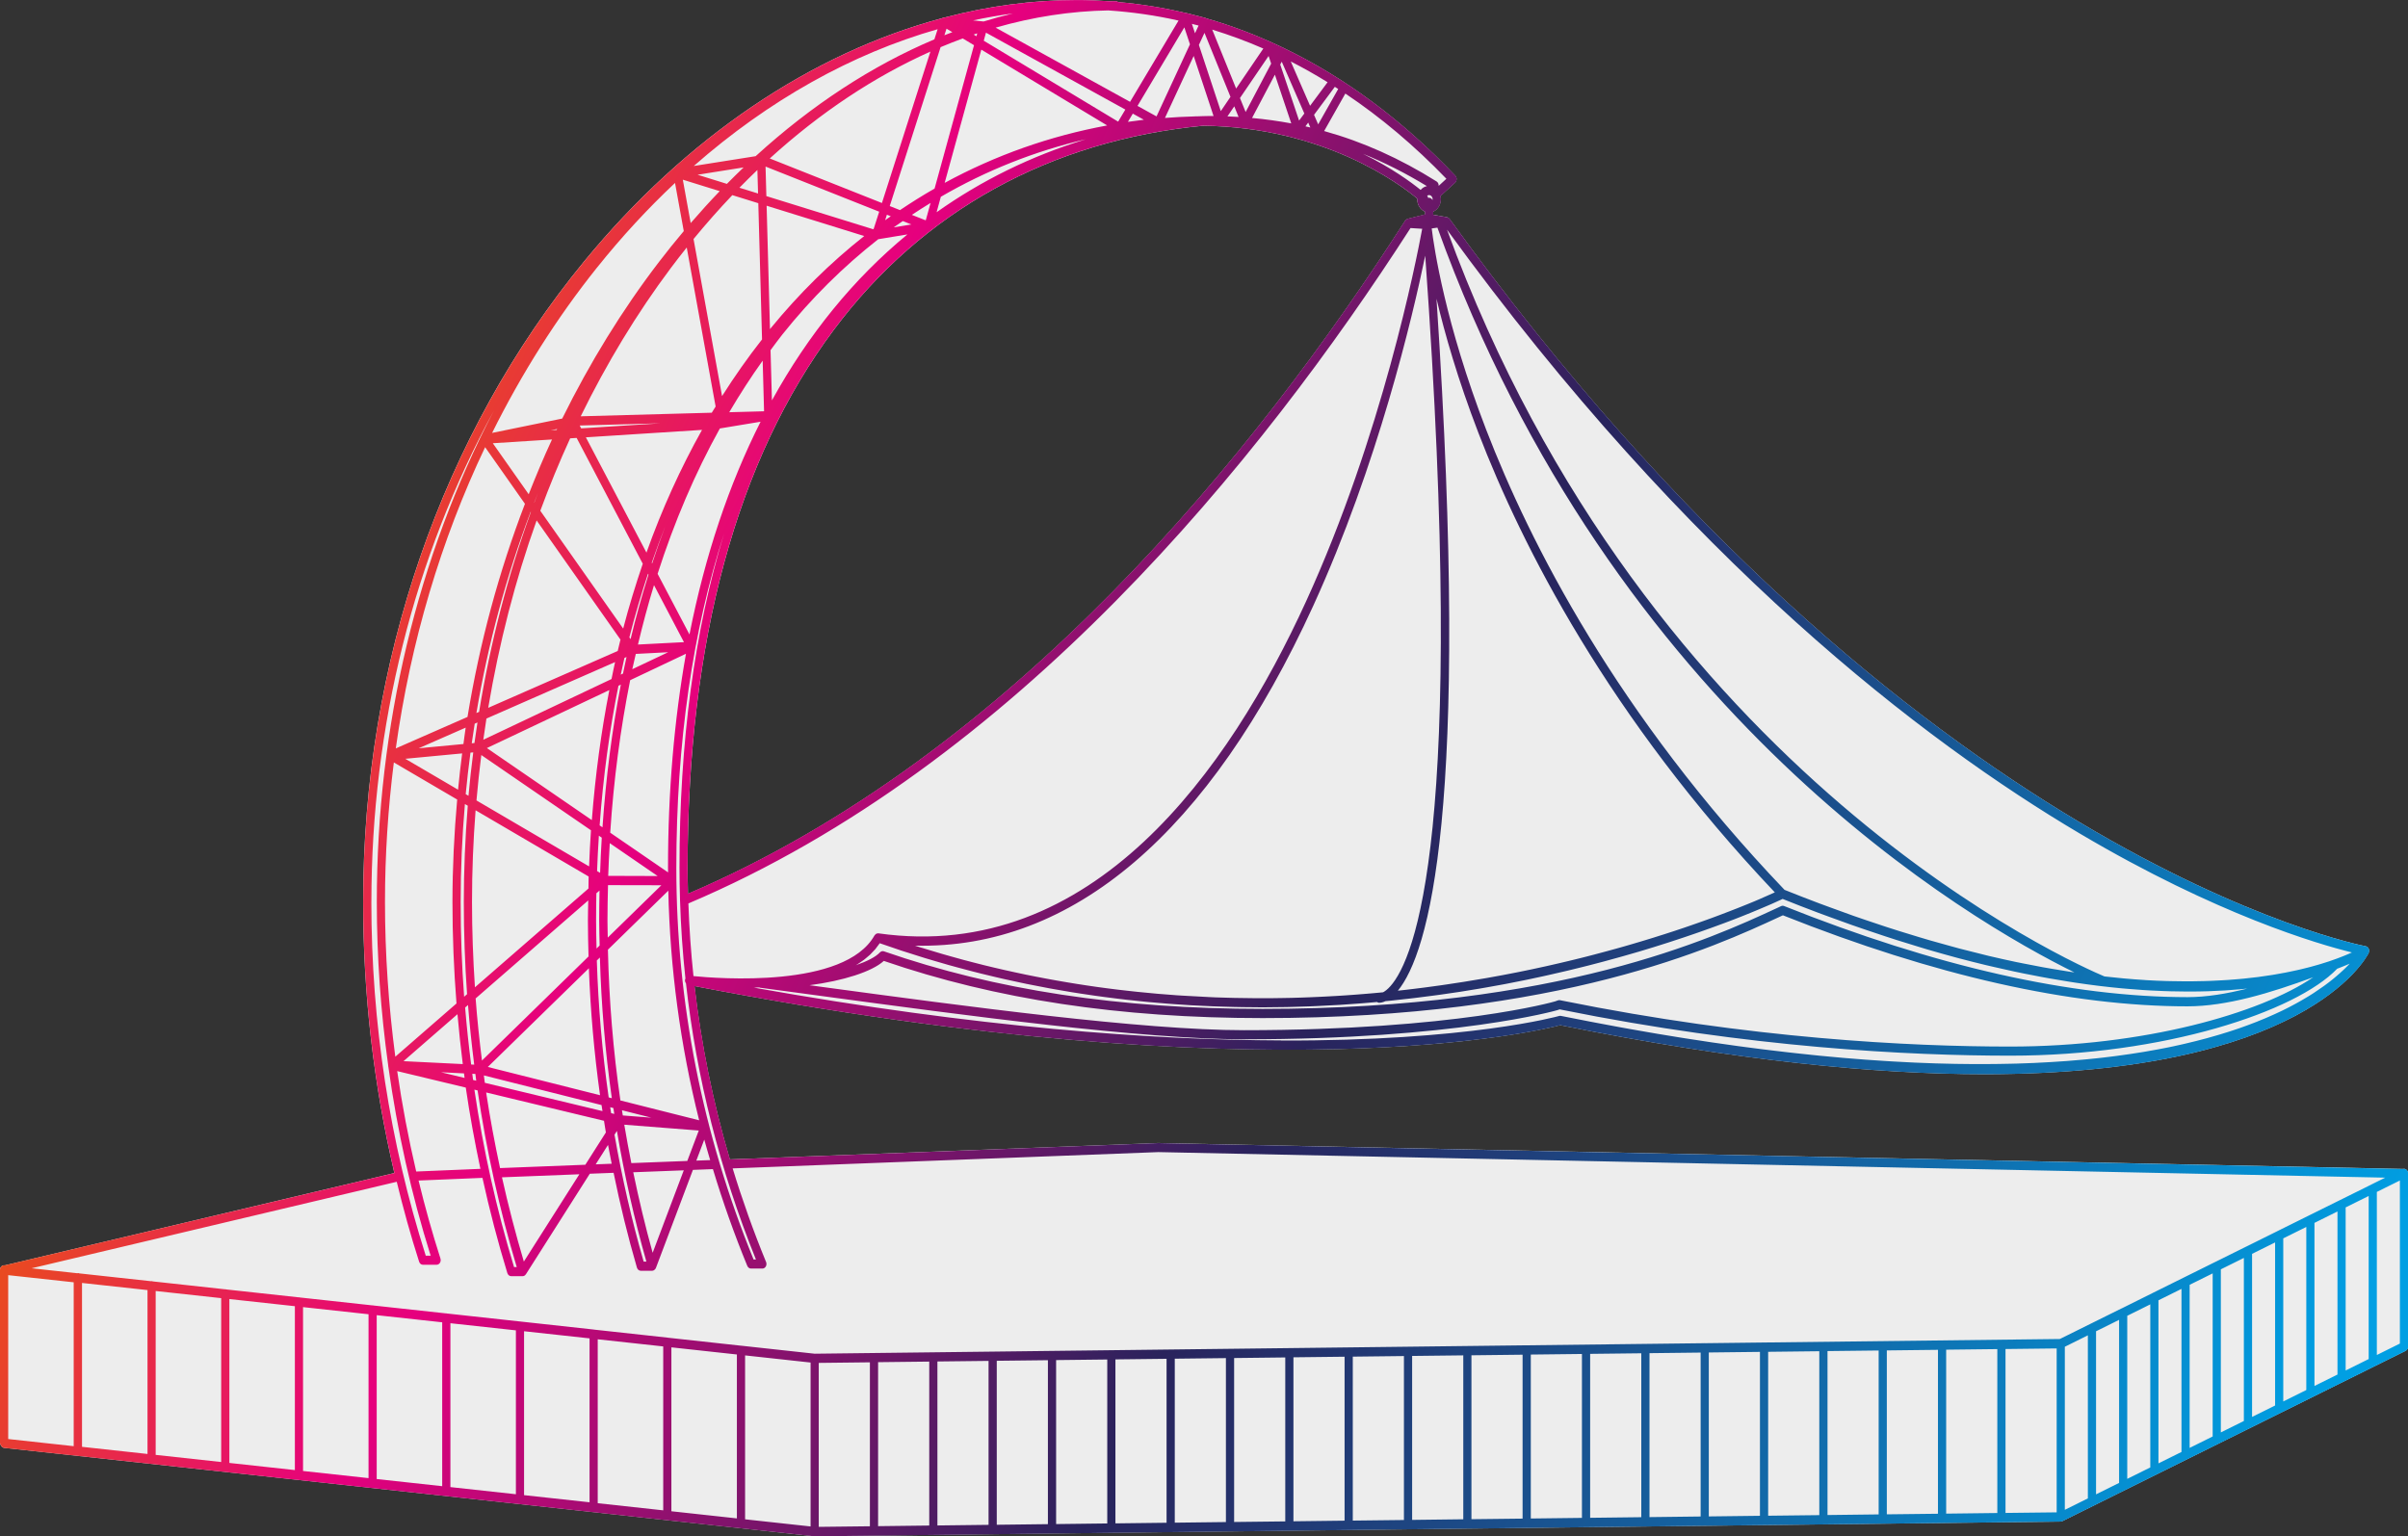
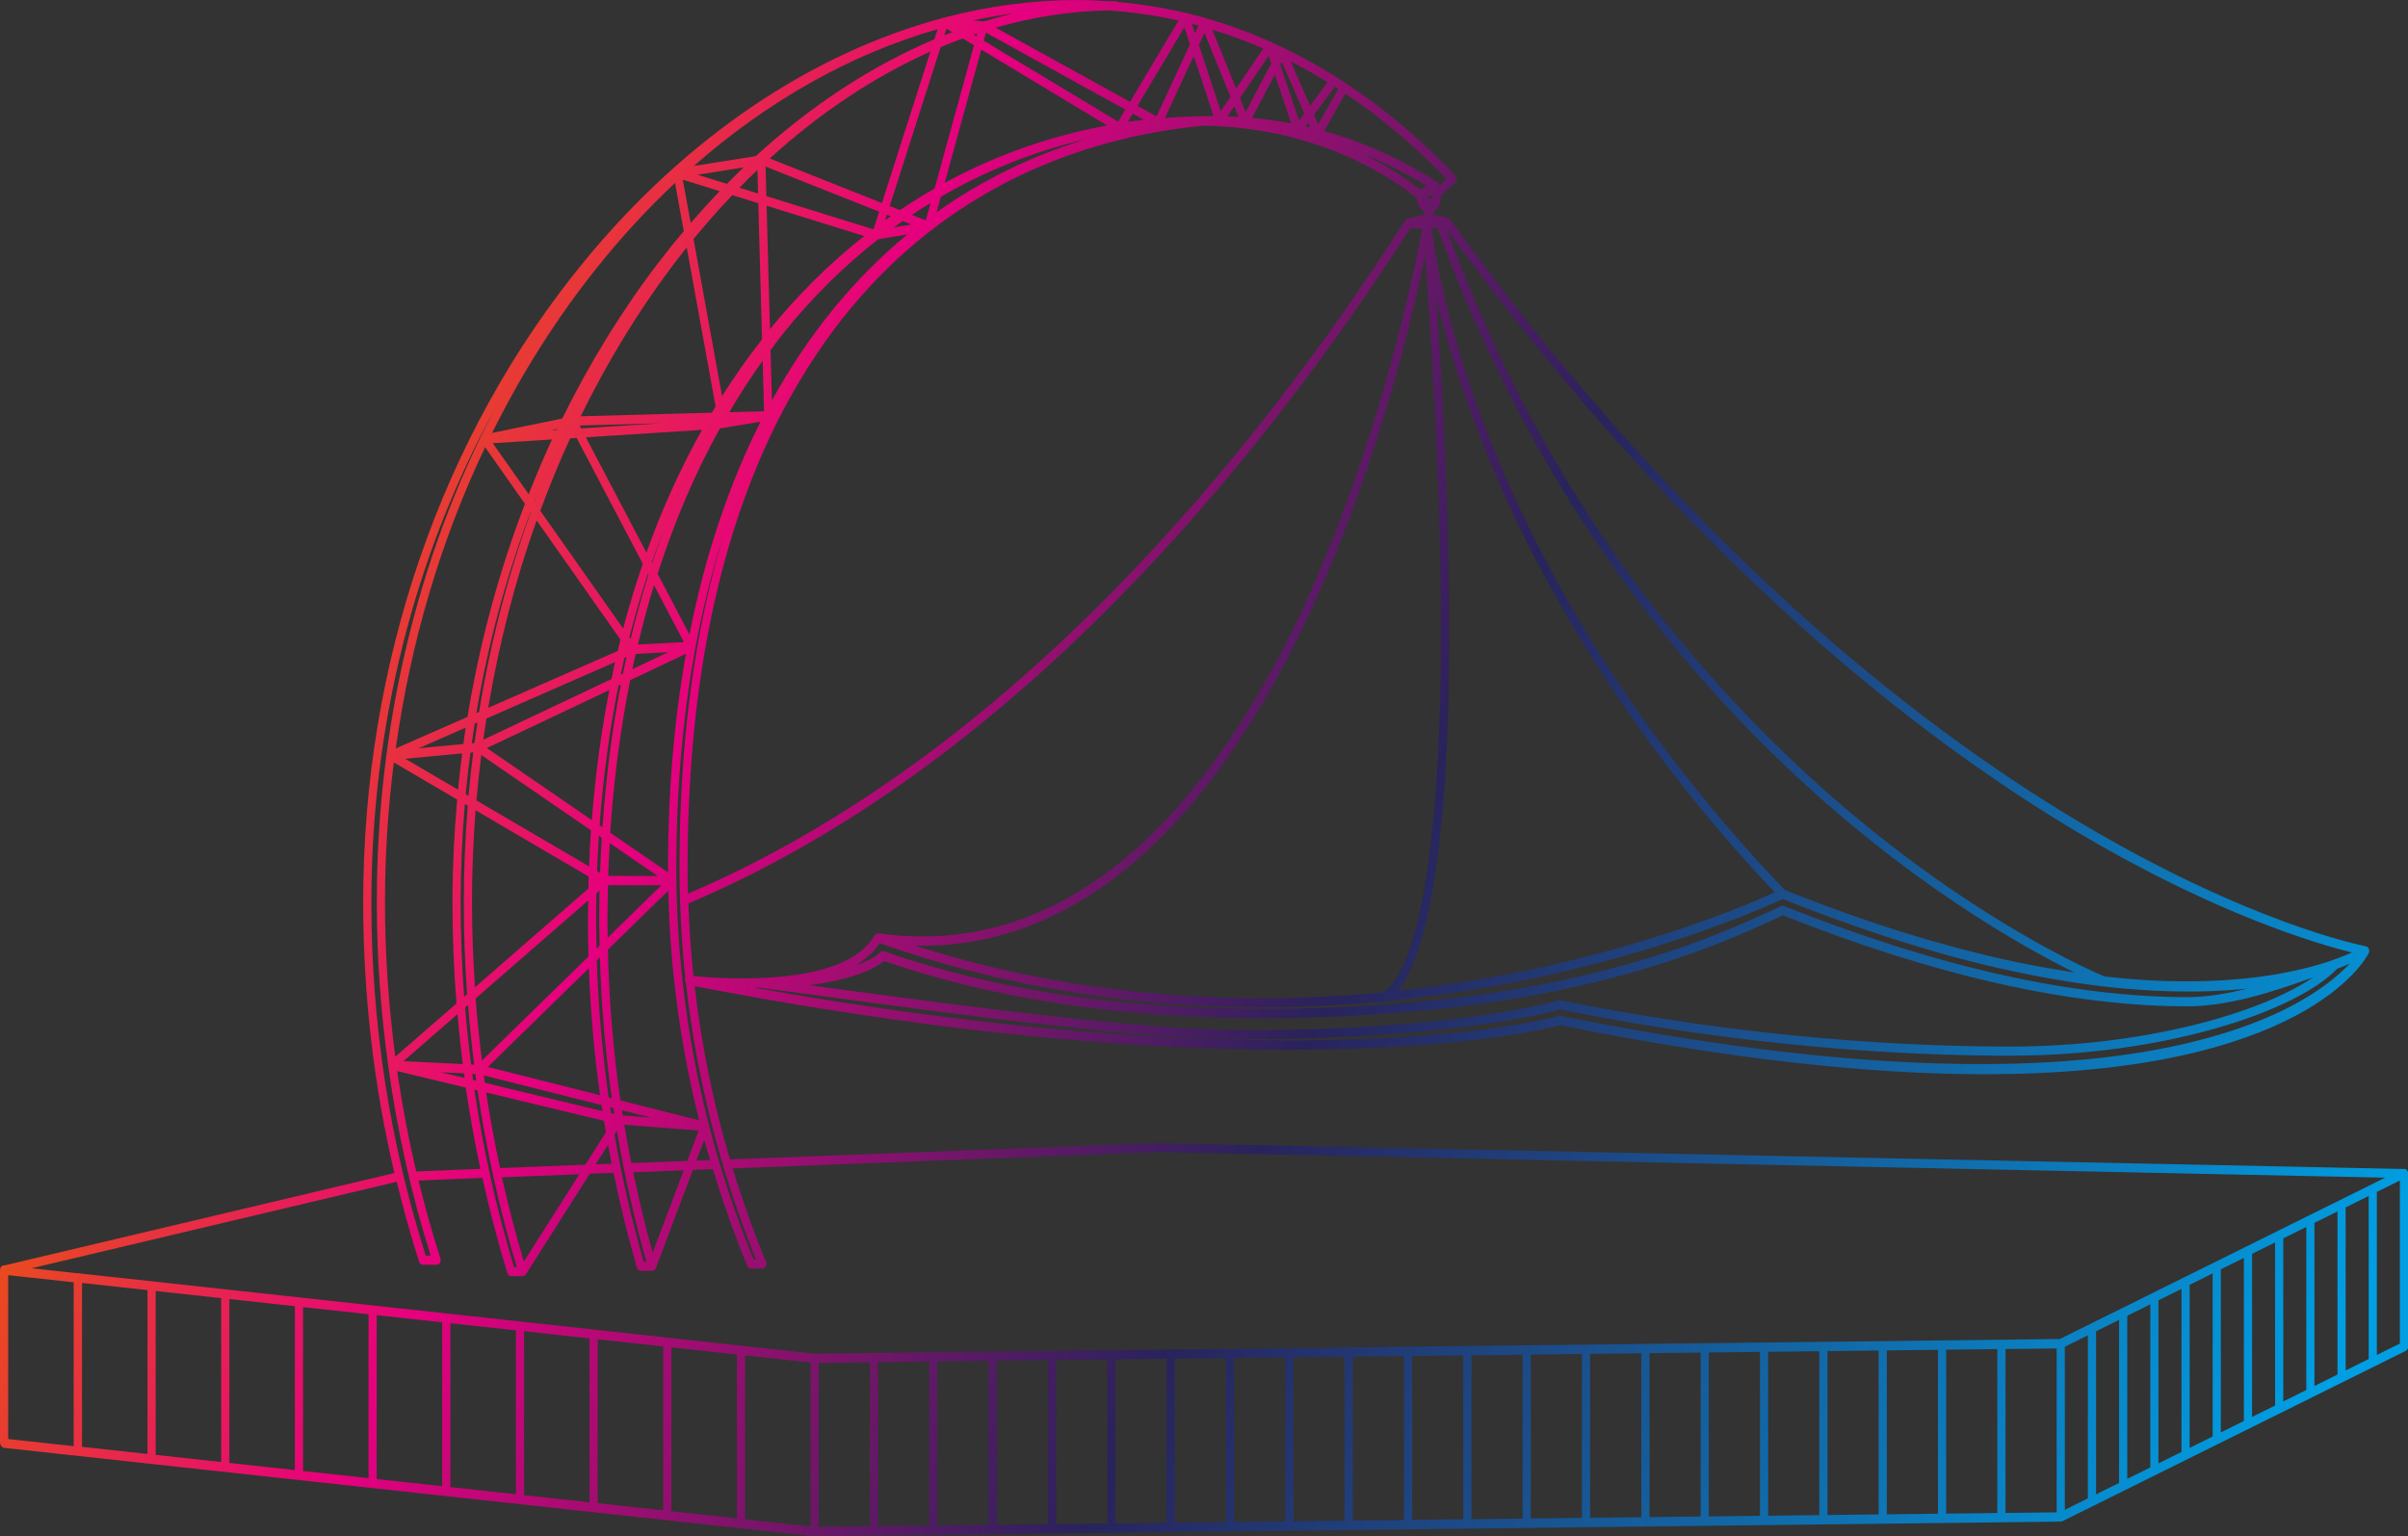
<svg xmlns="http://www.w3.org/2000/svg" id="a" viewBox="0 0 657.71 419.69">
  <rect x="0" y="0" width="657.71" height="419.69" fill="#333333" stroke="none" />
  <defs>
    <style>.c{fill:url(#b);}.d{fill:#fff;opacity:.91;}</style>
    <linearGradient id="b" x1="134.33" y1="410.65" x2="673" y2="160.23" gradientTransform="translate(754.01) rotate(-180) scale(1 -1)" gradientUnits="userSpaceOnUse">
      <stop offset="0" stop-color="#009fe3" />
      <stop offset=".49" stop-color="#29235c" />
      <stop offset=".81" stop-color="#e6007e" />
      <stop offset="1" stop-color="#e94e1b" />
    </linearGradient>
  </defs>
-   <path class="d" d="M656.59,319.3c-.06,0-.12,.03-.18,.04l-340.07-7.08-117,4.47c-4.58-15.54-7.81-31.35-9.66-47.35,157.58,30.4,231.67,11.97,236.47,10.68,48.21,9.73,86.14,13.39,115.86,13.39,87.08,0,104.05-31.33,104.94-33.11,0-.02,0-.04,.02-.06,.02-.04,.02-.08,.03-.12,.06-.18,.08-.35,.07-.53,0-.04,0-.07,0-.1,0-.01,0-.02,0-.03,0-.01-.01-.02-.02-.04-.04-.22-.14-.41-.27-.57h0s0-.04-.02-.05h0s-.06-.03-.09-.05c-.05-.05-.09-.11-.15-.14-.1-.07-.21-.09-.32-.12-.02,0-.04-.03-.06-.03-1.22-.22-123.92-23.98-250.22-198.7-.02-.02-.05-.03-.07-.06-.09-.11-.2-.2-.32-.27-.05-.03-.1-.05-.16-.07-.05-.02-.09-.05-.15-.06l-3.8-.67v-.85c1.23-.51,2.11-1.84,2.11-3.4,0-.3-.04-.59-.1-.87l3.99-3.65s.08-.07,.11-.11h0s.02-.02,.02-.03h0c.19-.24,.29-.54,.29-.84h0s0-.08,0-.12c-.02-.29-.14-.58-.35-.79h0c-14.37-15.15-30.12-26.81-46.82-34.86-.04-.03-.07-.06-.12-.08l-.48-.21c-6.73-3.21-13.61-5.84-20.62-7.85-.06-.03-.11-.08-.18-.1l-5.29-1.36s-.09,.01-.14,0c-6.07-1.45-12.23-2.44-18.46-2.99-.18-.14-.39-.25-.63-.25-.64,0-1.28,.02-1.91,.03C299.99,.13,297.11,0,294.22,0,282.13,0,269.99,1.63,258,4.78c-.24-.02-.48,.05-.69,.19-35.66,9.56-69.97,32.6-97.71,66.37-38.96,47.44-60.42,109.61-60.42,175.06,0,25.14,2.87,49.96,8.53,74.06L1.26,345.69s-.09-.03-.14-.03C.5,345.66,0,346.22,0,346.92v47.19c0,.32,.12,.61,.3,.84,.18,.32,.47,.55,.82,.59l221.26,24.15,340.45-4.02c.06,0,.12-.03,.18-.04,.09-.02,.18-.02,.25-.06h0l93.73-46.51c.14-.07,.27-.17,.37-.29,.21-.23,.35-.55,.35-.91v-47.3c0-.7-.5-1.26-1.12-1.26ZM187.81,237.03c0-61.99,13.43-111.42,39.92-146.9,24.24-32.48,59.12-51.74,100.9-55.78,32.93,.44,53.53,15.79,58.48,19.91,0,.06-.01,.11-.01,.16,0,1.56,.88,2.88,2.11,3.4v.78l-4.75,1.2c-.05,.01-.09,.05-.14,.07-.06,.02-.11,.05-.16,.08-.11,.07-.21,.17-.29,.28-.02,.03-.05,.04-.07,.07-40.55,63.13-107.38,146.08-195.89,183.88-.06-2.38-.09-4.75-.09-7.14Z" />
  <path class="c" d="M1.12,345.66s.09,.02,.14,.03l106.47-25.22c-5.67-24.1-8.53-48.92-8.53-74.06,0-65.45,21.46-127.62,60.42-175.06,27.74-33.78,62.04-56.81,97.71-66.37,.2-.15,.44-.22,.69-.19,11.99-3.15,24.13-4.78,36.22-4.78,2.9,0,5.77,.13,8.64,.33,.64-.01,1.28-.03,1.91-.03,.24,0,.45,.1,.63,.25,6.23,.55,12.39,1.54,18.46,2.99,.05,0,.1-.02,.14,0l5.29,1.36c.07,.02,.12,.07,.18,.1,7.01,2.01,13.89,4.64,20.62,7.85l.48,.21s.08,.06,.12,.08c16.69,8.05,32.45,19.71,46.82,34.85h0c.21,.22,.32,.51,.35,.8,0,.04,0,.08,0,.12h0c0,.31-.1,.61-.29,.84h0s-.01,.02-.02,.03h0s-.07,.08-.11,.12l-3.99,3.65c.06,.28,.1,.57,.1,.87,0,1.56-.88,2.88-2.11,3.4v.85l3.8,.67c.05,0,.1,.04,.15,.06,.06,.02,.1,.04,.16,.07,.12,.07,.23,.16,.32,.27,.02,.02,.05,.03,.07,.06,126.3,174.72,249,198.48,250.22,198.7,.02,0,.04,.03,.06,.03,.11,.03,.22,.05,.32,.12,.06,.04,.1,.1,.15,.14,.03,.02,.06,.03,.09,.05h0s0,.03,.02,.05h0c.14,.17,.23,.37,.27,.58,0,.01,.01,.02,.02,.04,0,.01,0,.02,0,.03,0,.04,0,.07,0,.1,.01,.18,0,.36-.07,.53-.01,.04-.02,.08-.03,.12,0,.02,0,.04-.02,.06-.89,1.78-17.86,33.11-104.94,33.11-29.73,0-67.65-3.66-115.86-13.39-4.8,1.28-78.89,19.72-236.47-10.68,1.85,16,5.07,31.81,9.66,47.35l117-4.47,340.07,7.08c.06-.01,.12-.04,.18-.04,.62,0,1.12,.56,1.12,1.26v47.3c0,.36-.13,.68-.35,.91-.1,.12-.22,.22-.37,.29l-93.73,46.51h0c-.08,.04-.17,.05-.25,.06-.06,.01-.12,.04-.18,.04l-340.45,4.02L1.12,395.54c-.36-.04-.64-.28-.82-.59-.18-.22-.3-.51-.3-.84v-47.19c0-.7,.5-1.26,1.12-1.26Zm100.31-99.25c0,33.09,5,65.59,14.86,96.64h1.34c-5.29-16.83-9.12-34.09-11.56-51.63,0-.01-.02-.02-.02-.03,0,0,0-.02,0-.03-.03-.11-.03-.23-.03-.35-2.03-14.7-3.1-29.59-3.1-44.61,0-48.12,11.16-94.35,31.96-134.18-21.77,39.86-33.44,86.13-33.44,134.18Zm85.92,22.21c-.19-.26-.3-.61-.25-.97,.02-.12,.06-.23,.11-.34-.76-7.08-1.25-14.19-1.47-21.33,0-.02,0-.04,0-.06-.09-2.96-.15-5.92-.15-8.88,0-34.28,4.08-64.77,12.18-91.25-8.55,26.47-13.04,57.08-13.04,91.25,0,36.69,7.1,72.7,21.1,107.04h.64c-9.85-24.44-16.23-49.71-19.11-75.46Zm52.98-8.41c.29-.33,.72-.45,1.12-.31,30.48,10.58,64.31,15.72,103.43,15.72,81.04,0,122.64-19.28,140.4-27.51l1.22-.57c.26-.12,.54-.12,.8-.02,41.36,16.51,78.43,24.88,110.18,24.89,5.17,0,10.69-.92,16.34-2.34-.1,.01-.21,.02-.31,.03-.48,.05-.96,.1-1.45,.14-.98,.09-1.99,.17-3.01,.24-.46,.03-.91,.07-1.37,.1-1.35,.08-2.74,.15-4.16,.2-.16,0-.31,.02-.47,.02-1.6,.05-3.26,.08-4.96,.08-.43,0-.88,0-1.32-.01-1.27,0-2.56-.02-3.89-.06-.61-.02-1.23-.04-1.84-.06-1.22-.04-2.46-.1-3.72-.17-.67-.04-1.33-.08-2.01-.12-1.32-.09-2.68-.19-4.05-.31-.63-.05-1.25-.1-1.88-.16-1.85-.17-3.74-.38-5.67-.61-.17-.02-.34-.04-.51-.06-2.11-.26-4.29-.56-6.5-.89-.64-.1-1.3-.21-1.95-.31-1.59-.25-3.2-.52-4.85-.81-.83-.15-1.68-.31-2.52-.46-1.54-.29-3.09-.59-4.67-.91-.89-.18-1.78-.37-2.68-.56-1.67-.36-3.37-.74-5.09-1.14-.82-.19-1.63-.37-2.47-.57-2.4-.58-4.84-1.19-7.33-1.85-.17-.04-.33-.08-.49-.13-2.65-.71-5.37-1.48-8.13-2.28-.86-.25-1.74-.53-2.6-.79-1.94-.58-3.9-1.18-5.89-1.82-1.06-.34-2.13-.69-3.21-1.04-1.89-.62-3.79-1.26-5.72-1.92-1.11-.38-2.23-.77-3.36-1.16-2.06-.73-4.16-1.49-6.27-2.27-1-.37-1.99-.73-3.01-1.11-3.14-1.18-6.32-2.41-9.56-3.72-.16,.07-.37,.17-.61,.29-.04,.02-.09,.04-.14,.06-.23,.1-.48,.22-.77,.35l-.18,.08c-.34,.16-.73,.33-1.15,.52l-.23,.1c-.36,.16-.76,.33-1.18,.51-.13,.06-.25,.11-.38,.16-.52,.22-1.07,.46-1.67,.71-.08,.03-.16,.07-.24,.1-.53,.22-1.1,.46-1.69,.7-.17,.07-.35,.14-.53,.22-.61,.25-1.24,.5-1.91,.77-.11,.04-.21,.08-.32,.13-.75,.3-1.55,.61-2.37,.93-.22,.08-.44,.17-.66,.25-.66,.25-1.34,.51-2.04,.77-.25,.09-.5,.19-.76,.28-.9,.33-1.82,.67-2.78,1.02-.22,.08-.46,.16-.68,.24-.78,.28-1.58,.56-2.39,.85-.33,.12-.67,.23-1.01,.35-.94,.32-1.89,.65-2.87,.98-.18,.06-.35,.12-.53,.18-1.06,.36-2.16,.72-3.28,1.08-.38,.12-.78,.25-1.17,.38-.89,.29-1.8,.57-2.72,.86-.36,.11-.71,.22-1.08,.34-1.21,.37-2.46,.75-3.72,1.13-.4,.12-.8,.24-1.21,.35-.96,.28-1.93,.56-2.92,.84-.47,.13-.94,.27-1.42,.4-1.34,.37-2.69,.75-4.08,1.12-.31,.08-.63,.16-.94,.25-1.15,.3-2.31,.61-3.49,.91-.53,.13-1.06,.27-1.6,.4-1.14,.28-2.29,.57-3.46,.85-.41,.1-.81,.2-1.22,.29-1.5,.35-3.02,.7-4.56,1.05-.54,.12-1.08,.24-1.62,.36-1.16,.25-2.32,.5-3.5,.75-.55,.11-1.09,.23-1.64,.34-1.61,.33-3.24,.65-4.9,.97-.45,.09-.91,.17-1.36,.25-1.3,.24-2.62,.48-3.95,.71-.61,.11-1.23,.21-1.84,.32-1.47,.25-2.96,.49-4.46,.73-.33,.05-.66,.11-.99,.16-1.76,.27-3.55,.53-5.35,.78-.62,.09-1.24,.17-1.87,.25-1.37,.18-2.76,.36-4.15,.53-.57,.07-1.14,.14-1.71,.21-1.85,.22-3.72,.42-5.6,.62-.52,.05-1.05,.1-1.58,.15-.81,.37-1.4,.43-1.68,.43-.07,0-.12,0-.14,0-.18-.02-.34-.09-.49-.2-.72,.07-1.45,.13-2.18,.19-.67,.06-1.34,.11-2.01,.17-1.95,.15-3.91,.3-5.89,.42-.33,.02-.66,.04-.98,.05-1.73,.1-3.47,.19-5.22,.27-.7,.03-1.4,.06-2.1,.09-1.59,.06-3.19,.11-4.8,.15-.54,.01-1.07,.03-1.6,.04-2.04,.04-4.11,.06-6.18,.07-.23,0-.47,0-.7,0-.57,0-1.15-.01-1.72-.02-1.06,0-2.11-.01-3.18-.03-.87-.01-1.74-.03-2.61-.05-1.07-.02-2.14-.05-3.22-.09-.86-.03-1.72-.06-2.58-.09-1.14-.05-2.29-.1-3.44-.16-.8-.04-1.6-.08-2.4-.12-1.55-.09-3.11-.19-4.67-.31-.67-.05-1.34-.1-2.01-.15-1.66-.13-3.33-.27-5.01-.43-.75-.07-1.51-.15-2.27-.23-1.25-.13-2.5-.26-3.76-.4-.83-.09-1.67-.2-2.51-.3-1.2-.15-2.4-.3-3.61-.46-.85-.11-1.7-.23-2.55-.35-1.24-.18-2.48-.36-3.72-.55-.81-.12-1.62-.25-2.43-.38-1.41-.23-2.83-.47-4.25-.73-.64-.11-1.28-.22-1.92-.34-2.04-.37-4.09-.77-6.14-1.19-.52-.11-1.03-.22-1.55-.33-1.56-.33-3.13-.66-4.7-1.02-.77-.17-1.55-.36-2.32-.54-1.33-.31-2.66-.63-3.99-.96-.84-.21-1.67-.42-2.51-.64-1.29-.33-2.59-.68-3.88-1.03-.84-.23-1.68-.46-2.52-.69-1.36-.38-2.72-.78-4.09-1.19-.76-.23-1.52-.45-2.29-.68-1.73-.53-3.47-1.08-5.21-1.65-.39-.13-.78-.24-1.17-.37-1.98-.65-3.96-1.33-5.94-2.03-.2,.32-.45,.61-.67,.91-.17,.23-.33,.48-.52,.7-.26,.31-.55,.59-.83,.88-.21,.22-.4,.44-.62,.65-.29,.27-.61,.52-.92,.78-.24,.2-.46,.41-.72,.6-.32,.24-.67,.47-1.01,.7-.27,.18-.52,.37-.8,.54-.15,.09-.32,.18-.47,.27,3.18-1.1,5.55-2.33,6.64-3.55Zm-19.21,8.95c1.21,.16,2.42,.33,3.65,.49,38.87,5.25,87.24,11.79,115.03,11.79,57.65,0,84.68-7.79,84.91-7.86l.86-.3c.17-.06,.35-.07,.52-.04l.89,.18c51.07,10.32,94.58,12.49,122.09,12.49,36.37,0,68.17-9,82.75-18.93-11.7,4.3-23.64,7.94-34.33,7.94-31.91,0-69.09-8.37-110.52-24.87l-.82,.38c-17.89,8.29-59.77,27.7-141.26,27.7-39.09,0-72.95-5.11-103.49-15.62-3.25,2.97-11.19,5.45-20.27,6.64Zm263.67-25.35c-45.42-47.91-69.1-94.65-80.98-125.54-5.62-14.6-9.19-27.11-11.45-36.66,9.35,140.33-2.2,178.81-10.55,189.04,.81-.09,1.62-.17,2.42-.27,.67-.08,1.34-.16,2-.24,.86-.1,1.72-.21,2.57-.32,.62-.08,1.24-.16,1.86-.25,.88-.12,1.76-.23,2.64-.36,.53-.07,1.05-.15,1.58-.23,3.33-.48,6.6-1,9.8-1.56,.48-.08,.96-.16,1.43-.24,.81-.14,1.61-.29,2.42-.44,.59-.11,1.18-.21,1.76-.32,.78-.15,1.56-.3,2.33-.45,.58-.11,1.17-.23,1.75-.34,.76-.15,1.51-.31,2.26-.46,.58-.12,1.17-.24,1.74-.36,.73-.15,1.45-.31,2.17-.47,.58-.13,1.17-.25,1.75-.38,.69-.15,1.38-.31,2.06-.47,.6-.14,1.19-.27,1.78-.41,.65-.15,1.3-.31,1.95-.46,.6-.14,1.19-.29,1.78-.43,.64-.16,1.28-.31,1.91-.47,.57-.14,1.14-.29,1.7-.43,.62-.16,1.24-.32,1.85-.48,.57-.15,1.13-.3,1.69-.45,.59-.16,1.18-.31,1.76-.47,.57-.16,1.14-.31,1.71-.47,.55-.15,1.1-.3,1.64-.45,.57-.16,1.13-.32,1.69-.48,.53-.15,1.07-.3,1.59-.46,.56-.16,1.1-.32,1.65-.49,.5-.15,1-.29,1.49-.44,.59-.18,1.17-.35,1.74-.53,.43-.13,.88-.27,1.3-.4,.68-.21,1.33-.42,1.99-.63,.31-.1,.63-.2,.93-.29,.96-.31,1.9-.61,2.81-.91,.22-.07,.43-.14,.65-.22,.7-.23,1.39-.46,2.07-.69,.31-.1,.6-.21,.9-.31,.57-.2,1.15-.39,1.7-.59,.3-.1,.59-.21,.89-.31,.54-.19,1.08-.38,1.61-.57,.28-.1,.56-.2,.84-.3,.51-.19,1.03-.37,1.52-.55,.28-.1,.54-.2,.81-.3,.48-.18,.96-.35,1.42-.53,.26-.1,.51-.19,.76-.29,.46-.17,.91-.35,1.36-.52,.23-.09,.45-.17,.68-.26,.45-.18,.9-.35,1.33-.52,.19-.07,.38-.15,.57-.22,.44-.17,.86-.34,1.28-.51,.17-.07,.35-.14,.52-.21,.42-.17,.82-.33,1.22-.49,.14-.06,.28-.11,.41-.17,.43-.18,.84-.35,1.24-.51,.08-.03,.16-.07,.24-.1,.45-.19,.88-.37,1.29-.55l.06-.03c1.76-.75,3.13-1.37,4.08-1.8Zm-233.1,15.09c.82,.25,1.63,.49,2.44,.74,1.1,.33,2.21,.67,3.31,.99,.88,.25,1.75,.49,2.62,.74,1.03,.29,2.07,.58,3.1,.86,.91,.24,1.82,.47,2.72,.71,1,.26,1.99,.51,2.99,.76,.92,.23,1.84,.44,2.75,.66,.98,.23,1.95,.46,2.93,.68,.93,.21,1.86,.41,2.78,.61,.96,.21,1.91,.41,2.87,.61,.94,.19,1.87,.38,2.8,.56,.94,.19,1.88,.36,2.82,.54,.94,.17,1.87,.35,2.81,.51,.93,.16,1.86,.32,2.78,.48,.94,.16,1.88,.31,2.81,.46,.91,.14,1.82,.28,2.73,.42,.94,.14,1.88,.28,2.82,.41,.9,.13,1.79,.24,2.68,.36,.95,.12,1.89,.25,2.84,.36,.88,.11,1.76,.2,2.64,.3,.94,.11,1.89,.22,2.83,.31,.87,.09,1.73,.17,2.6,.25,.95,.09,1.89,.19,2.84,.27,.81,.07,1.62,.13,2.43,.19,.99,.08,1.98,.16,2.96,.23,.56,.04,1.12,.07,1.68,.1,2.29,.15,4.56,.27,6.83,.37,.63,.03,1.27,.06,1.9,.09,1.02,.04,2.02,.06,3.03,.09,.73,.02,1.47,.05,2.2,.06,.98,.02,1.96,.03,2.94,.04,.75,0,1.49,.02,2.23,.03,.96,0,1.91,0,2.86,0,.76,0,1.51,0,2.27,0,.94,0,1.87-.03,2.8-.04,.76-.01,1.51-.03,2.27-.04,.92-.02,1.84-.05,2.76-.08,.75-.02,1.5-.05,2.24-.08,.91-.04,1.82-.08,2.73-.12,.74-.04,1.48-.07,2.22-.11,.9-.05,1.79-.1,2.69-.15,.73-.04,1.46-.09,2.19-.14,.89-.06,1.78-.12,2.67-.19,.72-.05,1.43-.11,2.14-.17,.88-.07,1.76-.14,2.64-.22,.7-.06,1.4-.13,2.09-.19,.27-.03,.53-.05,.8-.08,.52-.28,1.2-.77,2-1.67,6.71-7.54,20.86-42.09,9.51-199.57-3.49,16.87-12.94,57.02-30.57,95.62-28.34,62.03-65.79,93.9-108.8,92.88,.59,.19,1.18,.39,1.77,.57ZM389.73,50.84c-5.76-3.5-11.54-6.44-17.44-8.81,7.86,3.85,13.18,7.78,15.73,9.85,.46-.53,1.05-.9,1.72-1.04Zm.59,2.45c-.19,0-.36,.08-.51,.18,.15,.18,.24,.39,.27,.62,.08-.02,.15-.07,.23-.07,.41,0,.76,.26,.95,.63,.02-.08,.04-.16,.04-.24,0-.62-.45-1.12-.99-1.12Zm-1.12,4.52c-1.23-.51-2.11-1.84-2.11-3.4,0-.06,.01-.11,.01-.16-4.94-4.12-25.55-19.47-58.48-19.91-41.78,4.04-76.66,23.31-100.9,55.78-26.49,35.49-39.92,84.91-39.92,146.9,0,2.38,.03,4.76,.09,7.13,88.51-37.8,155.34-120.75,195.89-183.88,.02-.03,.05-.04,.07-.07,.08-.11,.18-.2,.29-.28,.05-.03,.1-.06,.16-.08,.05-.02,.09-.06,.14-.07l4.75-1.2v-.78Zm-31.3-22.98l-.58-1.34-.76,1.03c.45,.1,.9,.2,1.35,.31Zm-19.6-2.88l-1.18-2.9-1.86,2.74c1.02,.04,2.03,.1,3.04,.16Zm-6.83-.24l-5.43-16.42-7.85,16.93c2.71-.21,5.43-.35,8.18-.42,.02,0,.03-.01,.05-.01,.13,0,.26,0,.39,0,1.17-.03,2.34-.1,3.52-.1h.58c.19,0,.38,0,.57,.01Zm-19.03,1.01l-3.03-1.68-1.34,2.25,2.43-.32,1.95-.26Zm-54.42,17.24c13.87-7.55,28.78-12.82,44.39-15.69l-34.38-20.71-10.01,36.4Zm8.89-40.85c-.33,.11-.65,.22-.97,.33l.76,.46,.22-.79Zm-9.93,44.64l-1.16,4.23c12.23-8.67,25.83-15.38,40.74-19.93-13.95,3.24-27.21,8.53-39.57,15.7Zm48.43-20.53l1.96-3.29-38.07-21.01-.6,2.2,36.71,22.11Zm-51.24,22.22c-1.72,1.05-3.42,2.13-5.11,3.26l3.74,1.48s.05-.04,.08-.06l1.29-4.68Zm-15.67,7.18s.08-.06,.13-.09l1.51-4.7-31.04-12.33,.22,8.07,29.19,9.06Zm-29.11-6.42l.92,33.72c.04-.05,.09-.11,.13-.17,7.8-9.54,16.38-17.98,25.61-25.27l-26.66-8.28Zm31.5-.75l13.24-41.36c-15.3,6.84-30.11,16.66-43.88,29.2l30.64,12.17Zm.87,4.71c.51-.37,1.02-.72,1.54-1.08l-1.06-.42-.48,1.5Zm-1.88,5.19c-9.51,7.46-18.32,16.15-26.24,26.09-1.09,1.37-2.12,2.81-3.18,4.22l.38,13.72c9.94-18.03,22.33-33.26,37-45.34l-7.96,1.31Zm9.05-4.03l-2.35-.93c-.83,.58-1.66,1.13-2.48,1.72l4.83-.79Zm-46.95-10.03l5.07,1.57-.18-6.43c-1.65,1.57-3.28,3.2-4.9,4.85Zm1.11-5.55l-7.68,1.22-4.88,.78,8.01,2.49c1.5-1.52,3.02-3.02,4.55-4.48Zm-3.06,7.56c-3.62,3.81-7.16,7.81-10.6,12l7.79,42.91c3.41-5.39,7.05-10.56,10.92-15.49l-1.02-37.21-7.09-2.2Zm-9.07,252.74c-5.14-20.54-7.96-41.51-8.42-62.72l-16.5,16.12c.32,13.85,1.44,27.61,3.41,41.19l21.51,5.42Zm-21.08-2.73c.07,.47,.15,.94,.23,1.42l7.78,.6-8-2.02Zm4.37-127.23l7.69-.4,4.87-.25-8.18-15.58c-1.62,5.28-3.07,10.7-4.38,16.22Zm7.44-32.27c-1.3,3.25-2.51,6.57-3.67,9.92l.1,.2c1.13-3.43,2.31-6.81,3.57-10.12Zm-8.03,34.82c-.32,1.4-.66,2.77-.96,4.19l9.8-4.64-8.84,.46Zm3.47-21.64l-.14-.26c-1.88,5.66-3.58,11.46-5.09,17.4l.33,.47c1.45-6.02,3.09-11.89,4.89-17.61Zm14.61-39.55l-31.72,2.03,16.55,31.5c4.23-11.89,9.32-23.06,15.17-33.52Zm-12.12,39.33l8.7,16.56c4.25-21.58,10.79-41.02,19.42-58.12l-11.12,1.84c-6.77,12.2-12.44,25.49-17.01,39.72Zm-7.5,29.05c-2.65,13.27-4.5,27.16-5.45,41.66l15.81,10.85c0-.44-.02-.87-.02-1.31,0-20.83,1.69-40.33,4.9-58.42l-15.24,7.22Zm-1-6.33l-.57,.25c-.35,1.51-.68,3.03-1,4.56l.61-.29c.31-1.51,.63-3.02,.96-4.52Zm-24.55-37.31c-5.85,16.36-10.25,33.52-13.22,51.19l35.37-15.53c.25-1.04,.49-2.08,.75-3.11l-22.9-32.55Zm.6-8.13c-.43,1.05-.82,2.11-1.24,3.17l.03,.05c.4-1.07,.79-2.15,1.2-3.22Zm-30.97,70.19l10.38-.98c.21-1.49,.38-3,.61-4.48l-12.84,5.64,1.85-.17Zm-5.5,3.05l14.41,8.44c.32-3.32,.7-6.62,1.12-9.91l-15.53,1.47Zm16.49,9.66l.77,.45c.35-3.98,.8-7.93,1.3-11.86l-.76,.07c-.5,3.76-.94,7.54-1.3,11.34Zm5.79-12.59l28.67,19.68c.95-12.27,2.55-24.12,4.78-35.52l-33.44,15.84Zm34.05-18.86c.32-1.55,.62-3.1,.97-4.63l-35.14,15.43c-.3,1.92-.58,3.86-.85,5.79l35.02-16.59Zm-35.57,20.76c-.52,4.11-.96,8.25-1.32,12.41l30.76,18.02c.13-3.31,.29-6.61,.51-9.87l-29.96-20.56Zm31.53,34.5h0Zm.09-2.8l.83,.49c.11-3.23,.25-6.44,.45-9.61l-.79-.54c-.21,3.19-.37,6.42-.49,9.67Zm.69,5.31l-.88,.76c-.05,2.47-.08,4.96-.08,7.47s.07,5.08,.13,7.62l.84-.82c-.04-2.26-.12-4.53-.12-6.8,0-2.76,.04-5.5,.09-8.23Zm-2.93,21.25l-27.6,26.96,30.65,7.72c-1.6-11.45-2.61-23.03-3.05-34.69Zm-30.94-43.16c-.64,8.27-.98,16.62-.98,25.03,0,7.82,.29,15.59,.8,23.33l31.01-26.99c.03-1.09,.02-2.2,.05-3.28l-30.88-18.09Zm-.31-18.39c.25-1.87,.53-3.74,.82-5.6l-.75,.33c-.28,1.78-.56,3.56-.81,5.35l.75-.07Zm1.27-8.51c3.07-18.87,7.82-37.16,14.13-54.55l-.06-.08c-6.63,17.52-11.61,35.95-14.81,54.96l.74-.32Zm38.06-7.12c-2.46,12.19-4.17,24.93-5.14,38.14l.78,.53c.93-13.51,2.6-26.53,5.01-38.98l-.64,.31Zm-2.85,54.47c-.08,3.21-.15,6.43-.15,9.69,0,1.55,.06,3.1,.08,4.64l14.64-14.3-14.57-.03Zm13.56-2.49l-13.08-8.98c-.17,2.97-.34,5.94-.43,8.95h4.16l9.36,.03Zm-12.1,63.38l-.86-.22c.08,.54,.17,1.08,.25,1.62l.86,.21c-.08-.54-.17-1.07-.25-1.61Zm-.42-2.68c-1.8-12.68-2.89-25.51-3.26-38.44l-.84,.82c.4,12.57,1.48,25.06,3.24,37.4l.86,.22Zm-2.81,1.87l-32.14-8.1c.09,.67,.16,1.35,.26,2.02l32.14,7.73c-.08-.55-.18-1.1-.26-1.65Zm-3.55-40.61c-.09-3.25-.17-6.51-.17-9.77,0-1.86,.06-3.69,.09-5.53l-30.76,26.78c.42,5.69,1.03,11.34,1.73,16.97l29.11-28.44Zm-30.91,32.11l-.84-.04c.08,.56,.14,1.12,.21,1.68l.86,.21c-.09-.61-.15-1.23-.23-1.85Zm-.32-2.54c-.68-5.41-1.26-10.83-1.69-16.29l-.79,.69c.43,5.21,.98,10.4,1.64,15.56l.84,.04Zm-1.95-19.25c-.59-8.35-.89-16.75-.89-25.2s.37-17.6,1.08-26.29l-.78-.45c-.76,8.83-1.16,17.76-1.16,26.74s.32,17.32,.95,25.9l.8-.7Zm-.84,21.64l-6.27-.31,6.43,1.55c-.06-.41-.1-.82-.16-1.24Zm-.33-2.54c-.57-4.53-1.05-9.07-1.45-13.63l-14.74,12.83,16.19,.8Zm-1.72-16.58c-.72-9.18-1.1-18.42-1.1-27.71s.46-18.74,1.29-27.98l-17.3-10.14c-1.58,12.51-2.42,25.24-2.42,38.12,0,14.22,.98,28.33,2.82,42.27l16.72-14.55Zm3.01-78.26c3.3-20.18,8.58-39.7,15.69-58.22l-10.88-15.47c-12.1,25.41-20.34,53.22-24.4,82.29l19.59-8.6Zm16.71-60.83c2-5.06,4.09-10.07,6.37-14.97l-16.17,1.03,9.8,13.93Zm7.64-17.57c.04-.09,.08-.17,.13-.26l-1.76,.36,1.63-.1Zm-4.46,22.09l22.63,32.17c1.58-6.06,3.39-11.95,5.35-17.71l-18.06-34.37-1.77,.11c-2.96,6.45-5.67,13.06-8.16,19.8Zm11.16-22.52l21.62-1.38-22.03,.6,.41,.78Zm35.67-4.28c.34-.57,.7-1.12,1.05-1.69l-7.89-43.44c-1.45,1.82-2.89,3.65-4.3,5.54-9.39,12.53-17.6,26.15-24.66,40.57l35.8-.98Zm4.77-.13l9.51-.26-.38-13.83c-3.23,4.5-6.26,9.22-9.13,14.09Zm-6.82,198.71l-2.17,5.74,3.78-.14c-.54-1.86-1.1-3.72-1.61-5.6Zm-1.5-2.48l-20.35-1.59c.58,3.51,1.24,7,1.93,10.49l15.28-.59,3.14-8.31Zm-17.9,11.4c1.53,7.4,3.28,14.74,5.3,22l8.5-22.53-13.8,.53Zm-4.46-11.29l-.66,1.03c2.04,11.72,4.69,23.29,7.96,34.67h.75c-3.34-11.72-6.01-23.64-8.05-35.7Zm-2.43,3.82l-3.37,5.31,4.37-.17c-.34-1.71-.69-3.42-1-5.14Zm-.59-3.4c-.18-1.06-.34-2.12-.51-3.19l-32.19-7.74c1.04,6.94,2.34,13.82,3.8,20.66l23.29-.91,5.61-8.82Zm-28.38,12.24c1.73,7.76,3.72,15.44,5.98,23.03l15.16-23.85-21.13,.83Zm-6.67-23.73l-.86-.21c2.43,16.47,6.04,32.67,10.83,48.47h.74c-4.72-15.75-8.28-31.87-10.7-48.26Zm-3.21-.77l-18.73-4.5c1.33,9.23,3.07,18.38,5.19,27.43l17.54-.73c-1.56-7.34-2.92-14.73-4-22.19Zm35.89-224.08c-11.09,13.86-20.66,29.06-28.7,45.23l19.15-3.92c7.52-15.23,16.33-29.61,26.46-42.83,2.2-2.87,4.45-5.67,6.74-8.38l-2.39-13.16c-7.45,7-14.57,14.7-21.26,23.07Zm25.54-12.1c2.6-3.01,5.24-5.92,7.93-8.72l-10.08-3.13,2.15,11.85Zm.83-15.59l16.91-2.68c15.29-13.95,31.79-24.73,48.82-31.92l.89-2.77c-23.47,6.7-46.19,19.44-66.61,37.37ZM258.53,7.83l-.58,1.8c.72-.29,1.45-.57,2.17-.84l-1.6-.96Zm-1.62,5.05l-13.89,43.41,2.8,1.11c3.09-2.08,6.24-4.05,9.45-5.89l10.77-39.16-3.08-1.85c-2.02,.74-4.04,1.54-6.05,2.38Zm8.86-7.31l2.88,.3c2.66-.82,5.33-1.55,8.01-2.19-3.64,.48-7.27,1.12-10.88,1.89Zm37.03-2.73c-10.31,.18-20.65,1.77-30.86,4.71l36.72,20.27,13.24-22.2c-6.28-1.42-12.66-2.33-19.1-2.77Zm20.68,4.64l-12.79,21.45,5.2,2.87,9.13-19.69-1.53-4.62Zm2.07-.96l.85,2.57,.98-2.11c-.61-.17-1.22-.3-1.83-.46Zm3.44,2.45l-1.53,3.31,5.98,18.08,2.65-3.9-7.1-17.48Zm2.11-.88l6.53,16.1,7.43-10.93c-4.59-2-9.25-3.72-13.97-5.17Zm15.4,7.2l-7.82,11.49,1.55,3.82,6.97-13.22-.7-2.1Zm-4.52,16.94c3.64,.33,7.21,.83,10.71,1.48l-4.47-13.31-6.24,11.83Zm8.11-15.37l-.41,.77,5.15,15.31,1.43-1.93-6.17-14.16Zm2.46-.07l5.28,12.11,4.78-6.44c-3.31-2.04-6.66-3.94-10.06-5.67Zm12.04,6.93l-5.68,7.65,1.13,2.6,5.47-9.66-.92-.59Zm2.87,1.84l-5.79,10.24c10.57,2.94,20.68,7.47,30.71,13.77,.4,.25,.6,.73,.57,1.21l2.11-1.94c-8.72-9.06-17.96-16.82-27.6-23.28Zm23.59,36.86c.62,5.1,3.66,25.85,14.87,54.95,11.9,30.89,35.69,77.75,81.5,125.73,3.21,1.29,6.35,2.51,9.45,3.68,1.01,.38,1.99,.73,2.99,1.1,2.12,.78,4.24,1.56,6.31,2.29,1.16,.41,2.29,.79,3.43,1.18,1.88,.64,3.75,1.27,5.59,1.87,1.15,.37,2.28,.74,3.41,1.09,1.82,.57,3.61,1.12,5.38,1.65,1.06,.32,2.12,.64,3.17,.94,1.88,.54,3.72,1.06,5.56,1.55,.88,.24,1.77,.49,2.63,.72,2.44,.64,4.84,1.24,7.19,1.81,.21,.05,.44,.11,.65,.16,2.58,.61,5.09,1.17,7.57,1.69,.72,.15,1.41,.28,2.12,.42,1.73,.35,3.45,.69,5.13,.99,.85,.16,1.68,.3,2.52,.44,1.5,.26,2.99,.51,4.46,.73,.54,.08,1.07,.16,1.61,.24-28.25-13.91-126-70.29-173.98-203.46l-1.55,.22Zm251.35,197.78c-9.3-2.28-36.83-10.3-74.34-32.49-42.5-25.15-106.9-74.15-172.83-164.96,54.64,149.85,172.68,201.12,179.57,204,1.2,.14,2.38,.26,3.54,.37,.63,.06,1.28,.13,1.91,.19,1.88,.17,3.72,.31,5.52,.42,.12,0,.24,.02,.36,.03,1.93,.12,3.8,.2,5.63,.25,.52,.02,1.02,.02,1.53,.03,1.28,.03,2.54,.05,3.77,.05,.62,0,1.22,0,1.83-.01,1.09,0,2.16-.03,3.2-.06,.61-.02,1.22-.04,1.82-.06,1.01-.04,2.01-.09,2.98-.15,.55-.03,1.11-.06,1.66-.1,1.03-.07,2.02-.15,3-.24,.44-.04,.89-.07,1.32-.12,1.3-.13,2.57-.27,3.79-.43,.08,0,.16-.02,.23-.03,1.31-.17,2.56-.36,3.77-.55,.36-.06,.69-.12,1.03-.18,.83-.14,1.66-.29,2.45-.44,.4-.08,.79-.16,1.18-.24,.7-.14,1.38-.29,2.04-.43,.38-.09,.76-.17,1.13-.26,.63-.15,1.25-.3,1.85-.46,.34-.09,.68-.17,1-.26,.62-.17,1.21-.33,1.78-.5,.26-.08,.53-.15,.78-.23,.75-.23,1.46-.45,2.13-.67,.05-.02,.11-.03,.15-.05,.73-.24,1.4-.48,2.04-.72,.19-.07,.37-.14,.55-.21,.42-.16,.84-.32,1.22-.47,.21-.08,.4-.16,.59-.24,.32-.13,.64-.27,.93-.39,.18-.08,.36-.16,.54-.24,.12-.05,.22-.1,.32-.15Zm-292.56,24.06c51.26,.17,75.61-6.59,76.02-6.71,.16-.05,.33-.05,.48-.02,2.72,.55,5.39,1.07,8.05,1.58,.85,.16,1.69,.32,2.53,.48,1.8,.34,3.58,.67,5.35,1,.97,.18,1.93,.35,2.89,.52,1.65,.3,3.29,.58,4.91,.86,.93,.16,1.87,.32,2.79,.48,1.72,.29,3.43,.57,5.12,.84,.77,.12,1.54,.25,2.31,.37,4.88,.77,9.63,1.47,14.26,2.1,.71,.1,1.4,.19,2.1,.28,1.61,.22,3.21,.42,4.79,.62,.8,.1,1.59,.2,2.39,.29,1.48,.18,2.95,.35,4.4,.52,.78,.09,1.56,.18,2.33,.26,1.53,.17,3.04,.33,4.53,.48,.64,.07,1.29,.14,1.93,.2,4.24,.42,8.35,.77,12.36,1.07,.59,.04,1.18,.08,1.76,.12,1.4,.1,2.8,.19,4.17,.28,.68,.04,1.36,.08,2.04,.12,1.27,.07,2.54,.14,3.79,.2,.67,.03,1.34,.07,2.01,.1,1.32,.06,2.61,.11,3.9,.15,.54,.02,1.09,.04,1.62,.06,3.64,.11,7.16,.18,10.58,.19,.49,0,.97,0,1.45,0,1.21,0,2.42,0,3.6-.02,.57,0,1.14-.01,1.7-.02,1.1-.02,2.18-.04,3.25-.06,.55-.01,1.11-.03,1.66-.04,1.13-.03,2.25-.07,3.35-.12,.44-.02,.89-.03,1.33-.05,3.08-.14,6.05-.32,8.93-.53,.4-.03,.79-.06,1.19-.1,1.03-.08,2.04-.17,3.05-.26,.47-.04,.94-.09,1.41-.13,.93-.09,1.84-.18,2.74-.28,.45-.05,.91-.1,1.36-.15,.95-.11,1.89-.22,2.81-.34,.36-.05,.73-.09,1.09-.14,2.56-.34,5.02-.7,7.4-1.1,.32-.05,.64-.11,.96-.17,.86-.15,1.7-.3,2.54-.45,.38-.07,.75-.14,1.12-.21,.77-.15,1.53-.3,2.29-.45,.36-.07,.73-.15,1.09-.23,.78-.17,1.55-.34,2.32-.51,.29-.07,.58-.13,.87-.2,2.08-.48,4.08-.99,6-1.51,.26-.07,.51-.14,.77-.22,.69-.19,1.37-.39,2.04-.58,.3-.09,.61-.18,.91-.27,.61-.19,1.22-.37,1.82-.56,.29-.09,.59-.19,.88-.28,.62-.2,1.24-.41,1.84-.61,.23-.08,.46-.15,.68-.23,1.65-.58,3.23-1.16,4.74-1.76,.2-.08,.39-.16,.58-.24,.54-.22,1.08-.44,1.61-.66,.24-.1,.47-.2,.7-.3,.48-.21,.95-.41,1.41-.62,.22-.1,.45-.2,.67-.3,.48-.22,.95-.44,1.42-.66,.18-.08,.36-.17,.53-.25,1.26-.61,2.46-1.23,3.59-1.85,.15-.08,.3-.17,.45-.25,.4-.22,.8-.45,1.19-.67,.18-.1,.36-.21,.53-.31,.35-.21,.69-.41,1.03-.61,.17-.1,.35-.21,.52-.31,.34-.21,.68-.42,1.01-.64,.14-.09,.28-.18,.42-.27,.92-.6,1.78-1.19,2.58-1.77,.12-.08,.23-.17,.34-.25,.28-.2,.55-.41,.82-.61,.13-.1,.26-.2,.39-.3,.24-.18,.47-.37,.7-.55,.13-.1,.25-.2,.37-.3,.23-.19,.45-.37,.67-.56,.1-.08,.2-.17,.3-.25,.3-.26,.59-.51,.87-.76l.02-.02c.29-.26,.56-.51,.82-.75,.08-.08,.16-.16,.24-.23,.17-.16,.34-.33,.5-.48,.09-.09,.18-.18,.27-.27,.14-.14,.28-.29,.42-.43,.08-.08,.16-.17,.24-.25,.04-.04,.08-.09,.12-.13-.18,.08-.4,.17-.59,.25-.2,.09-.4,.17-.62,.26-.42,.17-.88,.35-1.35,.54-.15,.06-.29,.12-.45,.18-.13,.05-.26,.1-.39,.14-11.26,11.76-47.35,23.76-89.28,23.76-27.6,0-71.25-2.17-122.48-12.53l-.62-.12-.6,.21c-.23,.08-27.92,7.97-85.56,7.97-27.92,0-76.37-6.55-115.29-11.81-5.9-.8-11.58-1.57-16.94-2.28-.08-.01-.15-.05-.22-.08-.49,.02-.99,.04-1.47,.05,61.22,10.95,108.89,14.31,143.96,14.42Zm-110.98-28.7s.04-.05,.06-.07c.03-.05,.07-.09,.11-.14,.06-.07,.12-.12,.19-.17,.03-.02,.05-.05,.08-.07,.02-.01,.04-.02,.07-.03,.08-.04,.16-.06,.24-.07,.04,0,.08-.02,.12-.03,.05,0,.11,0,.16,0,.02,0,.03-.01,.05,0,58.49,8.27,95.78-44.73,116.78-90.66,20.77-45.43,30.12-93.08,31.73-101.82l-3.19-.2c-40.87,63.51-108.13,146.74-197.24,184.51,.23,6.65,.69,13.26,1.39,19.85,6.53,.65,41.32,3.41,49.45-11.12Zm410.34,114.61l6.29-3.12v-44.55l-6.29,3.12v44.55Zm-8.52,4.23l6.29-3.12v-44.55l-6.29,3.12v44.55Zm-8.52,4.23l6.29-3.12v-44.55l-6.29,3.12v44.55Zm-8.52,4.23l6.29-3.12v-44.55l-6.29,3.12v44.55Zm-8.52,4.23l6.29-3.12v-44.55l-6.29,3.12v44.55Zm-8.53,4.23l6.29-3.12v-44.55l-6.29,3.12v44.55Zm-8.52,4.23l6.29-3.12v-44.55l-6.29,3.12v44.55Zm-8.52,4.23l6.29-3.12v-44.55l-6.29,3.12v44.55Zm-8.52,4.23l6.29-3.12v-44.55l-6.29,3.12v44.55Zm-8.52,4.23l6.29-3.12v-44.55l-6.29,3.12v44.55Zm-8.53,4.23l6.29-3.12v-44.55l-6.29,3.12v44.55Zm-16.2,.85l13.97-.16v-44.78l-13.97,.16v44.78Zm-16.21,.19l13.97-.17v-44.78l-13.97,.16v44.78Zm-16.21,.19l13.97-.16v-44.78l-13.97,.16v44.78Zm-16.2,.19l13.97-.17v-44.78l-13.97,.16v44.78Zm-16.21,.19l13.97-.16v-44.78l-13.97,.16v44.78Zm-16.21,.19l13.97-.17v-44.78l-13.97,.16v44.78Zm-16.2,.19l13.97-.17v-44.78l-13.97,.16v44.78Zm-16.21,.19l13.97-.17v-44.78l-13.97,.16v44.78Zm-16.21,.19l13.97-.17v-44.78l-13.97,.16v44.78Zm-16.21,.19l13.97-.16v-44.78l-13.97,.16v44.78Zm-16.2,.19l13.97-.17v-44.78l-13.97,.16v44.79Zm-16.21,.19l13.97-.16v-44.79l-13.97,.16v44.79Zm-16.21,.19l13.97-.17v-44.79l-13.97,.16v44.79Zm-16.2,.19l13.97-.16v-44.79l-13.97,.16v44.79Zm-16.21,.19l13.97-.17v-44.79l-13.97,.16v44.79Zm-16.21,.19l13.97-.17v-44.79l-13.97,.16v44.79Zm-16.2,.19l13.97-.17v-44.79l-13.97,.16v44.79Zm-16.21,.19l13.97-.17v-44.79l-13.97,.16v44.79Zm-16.21,.19l13.97-.17v-44.79l-13.97,.16v44.79Zm-16.2,.19l13.97-.17v-44.79l-13.97,.16v44.79Zm-16.21,.19l13.97-.16v-44.79l-13.97,.16v44.79Zm-20.12-2.06l17.89,1.95v-44.78l-17.89-1.95v44.78Zm-20.13-2.2l17.89,1.95v-44.78l-17.89-1.95v44.78Zm-20.12-2.2l17.89,1.95v-44.78l-17.89-1.95v44.78Zm-20.12-2.2l17.89,1.95v-44.78l-17.89-1.95v44.77Zm-20.12-2.2l17.89,1.95v-44.77l-17.89-1.95v44.77Zm-20.13-2.2l17.89,1.95v-44.77l-17.89-1.95v44.77Zm-20.12-2.2l17.89,1.95v-44.77l-17.89-1.95v44.77Zm-20.12-2.2l17.89,1.95v-44.77l-17.89-1.95v44.77Zm-20.13-2.2l17.89,1.95v-44.77l-17.89-1.95v44.77Zm-20.12-2.2l17.89,1.95v-44.77l-17.89-1.95v44.77Zm-1.12-47.47c.14,0,.27,.04,.39,.09l19.62,2.14s.08-.03,.12-.03c.12,0,.23,.04,.34,.08l19.68,2.15s.07-.02,.11-.02c.11,0,.21,.04,.31,.07l19.72,2.15s.06-.02,.09-.02c.09,0,.17,.04,.26,.06l19.79,2.16s.05-.02,.08-.02c.08,0,.15,.03,.23,.05l19.83,2.16s.04-.02,.07-.02c.07,0,.13,.03,.2,.05l19.87,2.17s.03-.01,.05-.01c.05,0,.1,.03,.15,.03l19.93,2.18s.03,0,.04,0c.04,0,.08,.02,.12,.03l19.98,2.18s.02,0,.02,0c.02,0,.04,.01,.07,.02l20.04,2.19h.01s.03,0,.04,0l20.07,2.19,243.02-2.87s.06-.02,.09-.02c.03,0,.05,.02,.08,.02l96.92-1.15,8.33-4.13h0l8.51-4.22h.03l8.48-4.22s.04-.02,.05-.03l8.47-4.2s.04-.02,.06-.03l8.45-4.19s.06-.03,.09-.04l8.44-4.19s.06-.03,.09-.04l8.42-4.18s.07-.04,.11-.06l8.41-4.17s.08-.04,.12-.06l8.39-4.16s.1-.05,.15-.07l8.36-4.15c.06-.03,.11-.06,.17-.09l3.73-1.85-335.09-6.98-116.28,4.45c2.63,8.62,5.67,17.15,9.13,25.58,.16,.39,.13,.85-.07,1.21-.21,.36-.56,.58-.94,.58h-3.1c-.44,0-.83-.29-1.02-.73-3.58-8.71-6.7-17.53-9.39-26.44l-5.46,.21-10.11,26.79s-.05,.05-.07,.09c-.02,.05-.03,.11-.06,.16-.06,.09-.14,.14-.21,.2-.05,.04-.08,.09-.13,.13-.17,.11-.36,.19-.56,.19h-3.1c-.48,0-.91-.35-1.06-.87-2.48-8.53-4.59-17.17-6.37-25.89l-6.5,.25-17.45,27.46h0s-.03,.03-.04,.04c-.1,.14-.22,.27-.36,.35-.16,.09-.33,.14-.51,.14h-3.1c-.48,0-.9-.34-1.06-.85-2.62-8.56-4.87-17.24-6.8-26.01l-17.45,.73c1.74,7.18,3.73,14.29,5.98,21.32,.12,.39,.07,.82-.14,1.15-.21,.34-.55,.54-.92,.54h-3.72c-.47,0-.89-.33-1.05-.83-2.31-7.2-4.33-14.49-6.11-21.84l-99.73,23.63,12.5,1.36s.09-.03,.14-.03ZM2.24,393.13l17.89,1.95v-44.77l-17.89-1.95v44.77Z" />
</svg>